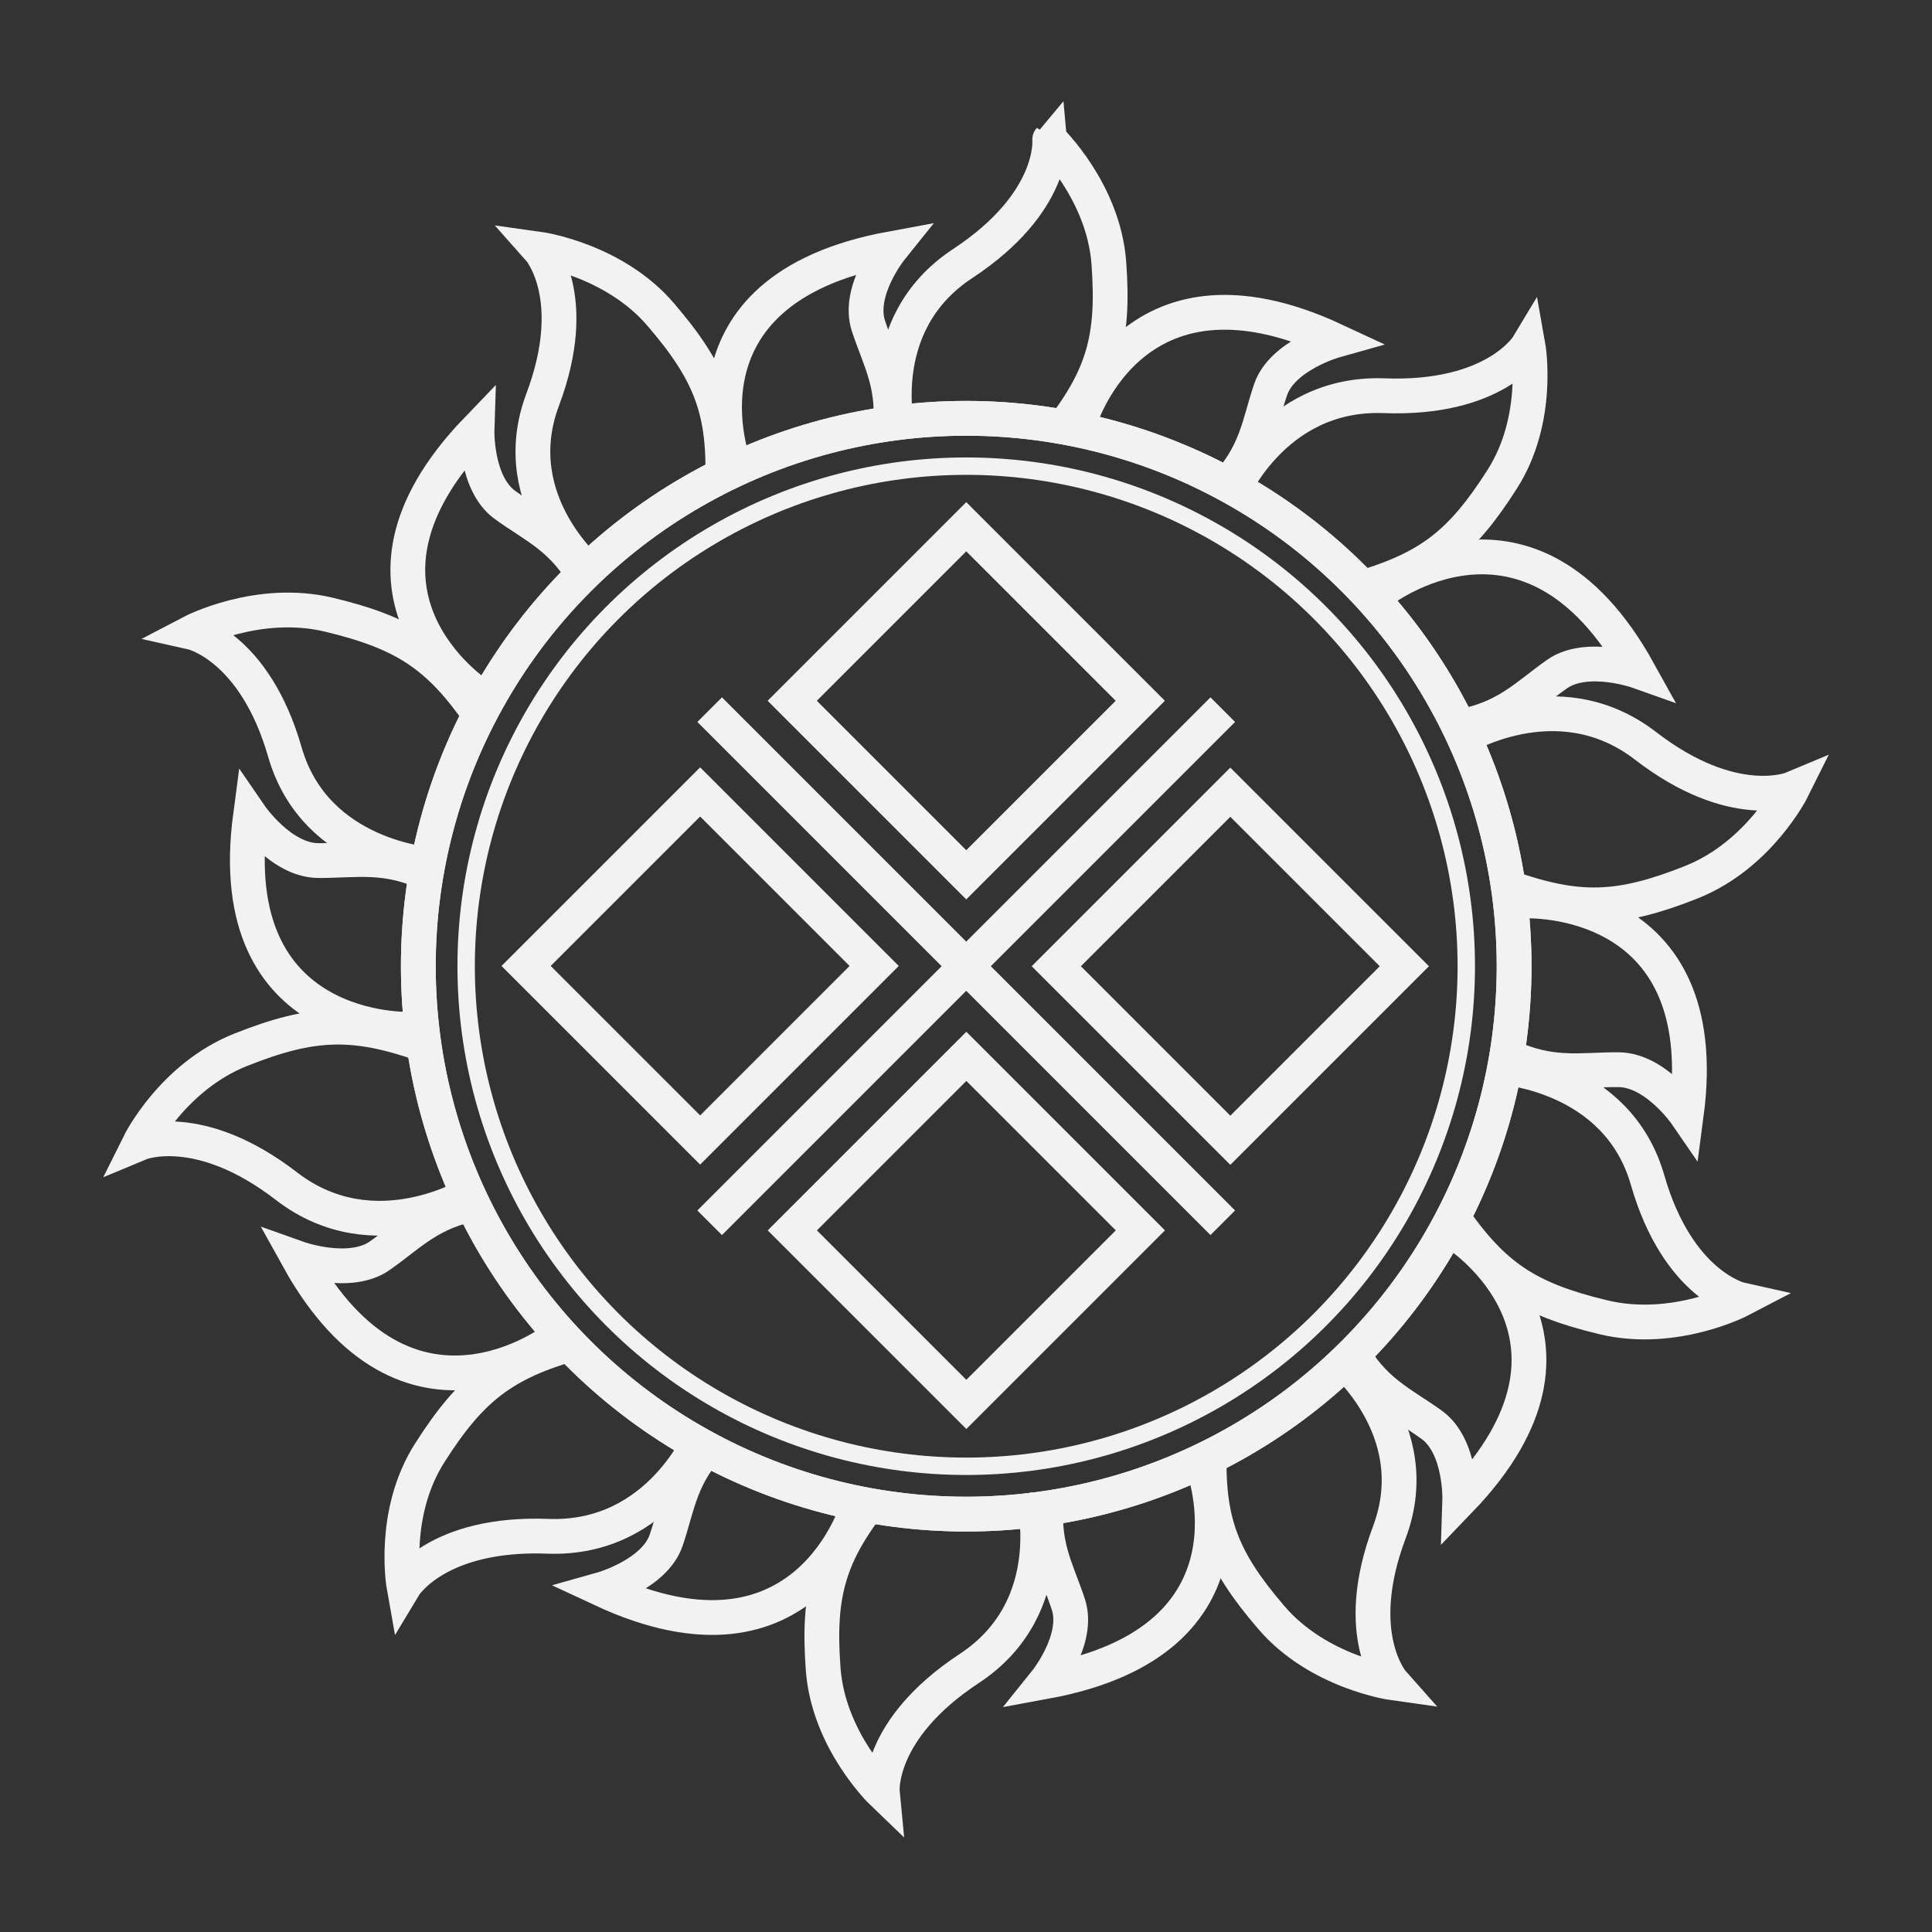
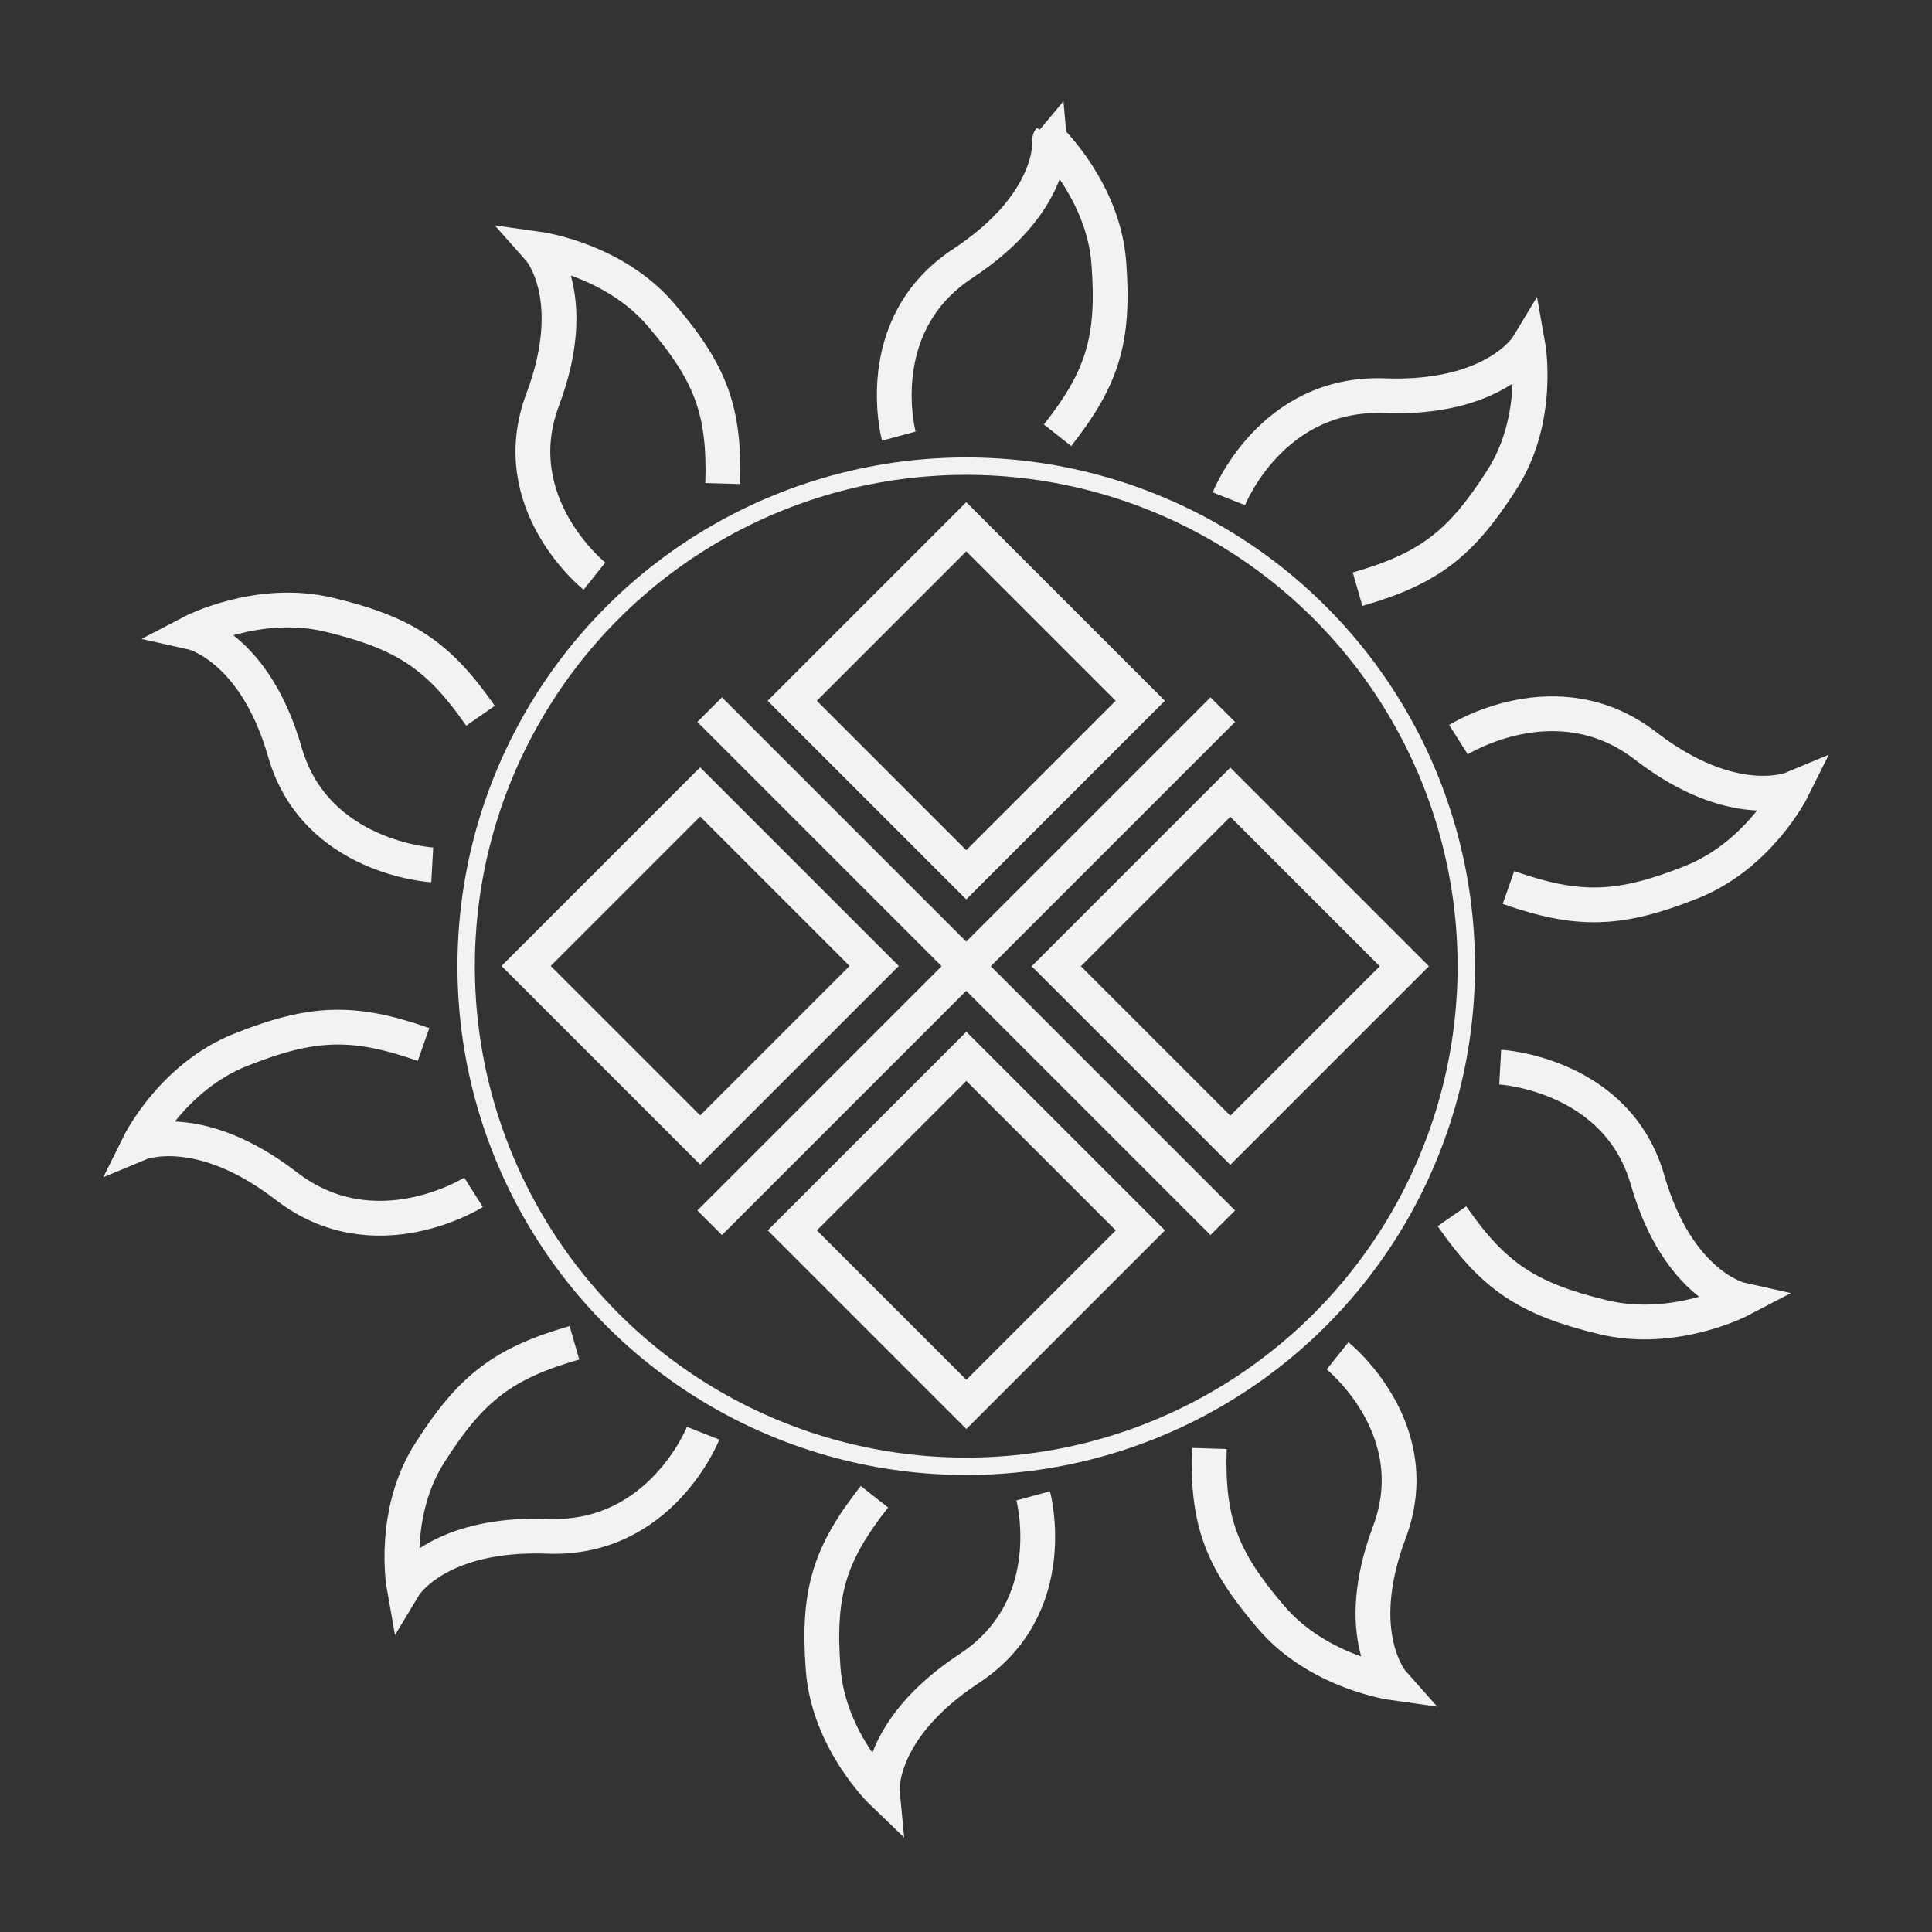
<svg xmlns="http://www.w3.org/2000/svg" xml:space="preserve" id="Layer_1" x="0" y="0" version="1.1" viewBox="0 0 444.3 444.3">
  <rect x="0" y="0" width="444.3" height="444.3" fill="#333333" stroke="none" />
  <style>.st0{fill:none;stroke:#f2f2f2;stroke-width:8;stroke-miterlimit:10}</style>
  <g id="Layer_1_00000036236999181430852600000015777666556719729042_">
-     <circle cx="222.2" cy="222.2" r="126" class="st0" />
    <path d="m163.2 163.2 118 118m0-118-118 118m18.988-120.041 40.021-40.023 40.023 40.021-40.021 40.023zm60.725 61.047 40.022-40.023 40.023 40.022-40.022 40.022zm-121.924-.062 40.022-40.023 40.022 40.021-40.021 40.023zm61.219 60.806 40.021-40.024 40.023 40.022-40.021 40.023z" class="st0" />
    <circle cx="222.2" cy="222.2" r="115" fill="none" stroke="#f2f2f2" stroke-miterlimit="10" stroke-width="4" />
  </g>
  <g id="flame">
    <path d="M237.6 344s6.9 25.5-14.7 39.7c-21.4 14.1-20 28.5-20 28.5s-12.4-11.9-13.6-28.4c-1.3-17.5 1.4-26.4 11.8-39.6m-39.4-14.6s-9.7 24.6-35.6 23.7c-25.7-1-33.2 11.5-33.2 11.5s-3-16.8 6-30.8c9.5-14.9 16.9-20.5 33.2-25.2m-23.2-34.6s-22.6 14.3-43-1.4c-20.2-15.6-33.8-9.9-33.8-9.9s7.6-15.3 23.3-21.5c16.6-6.6 26-6.8 42-1.2m2-41.3s-26.9-1.5-33.9-26c-7-24.3-21.4-27.5-21.4-27.5s15.3-8 31.7-4c17.4 4.2 25.1 9.4 34.7 23.2m26.2-32.1s-20.9-16.7-11.9-40.6c8.9-23.7-.8-34.6-.8-34.6s17.2 2.4 28 15.1c11.5 13.4 14.7 22.1 14.2 38.8m40.5-10.9s-6.9-25.5 14.7-39.7c21.4-14.1 20-28.5 20-28.5S253.8 44 255 60.5c1.3 17.5-1.4 26.4-11.8 39.6m39.4 14.6s9.7-24.6 35.6-23.7c25.7 1 33.2-11.5 33.2-11.5s3 16.8-6 30.8c-9.5 14.9-16.9 20.5-33.2 25.2m23.2 34.6s22.6-14.3 43 1.4c20.2 15.6 33.8 9.9 33.8 9.9s-7.6 15.3-23.3 21.5c-16.6 6.6-26 6.8-42 1.2m-1.9 41.3s26.9 1.5 33.9 26c7 24.3 21.4 27.5 21.4 27.5s-15.3 8-31.7 4c-17.4-4.2-25.1-9.4-34.7-23.2m-26.3 32.1s20.9 16.7 11.9 40.6c-8.9 23.7.8 34.6.8 34.6s-17.2-2.4-28-15.1c-11.5-13.4-14.7-22.1-14.2-38.8" class="st0" />
-     <path d="M276.6 337s15.5 40.2-36.1 49.7c0 0 7.8-9.7 5.2-17.7-2.6-8-6.5-14.1-4.8-25.2m-43.5 2.3s-11.6 41.5-59 19.4c0 0 12.1-3.4 14.8-11.3 2.7-7.9 3.2-15.2 11.2-23.1m-36.5-23.3s-34.2 26.9-59.3-18.4c0 0 11.8 4.2 18.7-.6s11.7-10.4 22.9-12.2m-15.6-39.9s-43.8 2-37-49.1c0 0 7 10.2 15.5 10.3 8.5.1 15.7-1.7 25.9 3.3m11.2-41.3s-36.6-23.6-.5-61.1c0 0-.4 12.3 6.4 17.3 6.9 5 13.7 7.7 18.9 17.6m33.8-26.8s-15.5-40.2 36.1-49.7c0 0-7.8 9.7-5.2 17.7 2.6 8 6.5 14.1 4.8 25.2m43.5-2.4s11.6-41.5 59-19.4c0 0-12.1 3.4-14.8 11.3-2.7 7.9-3.2 15.2-11.2 23.1m36.5 23.3s34.2-26.9 59.3 18.4c0 0-11.8-4.2-18.7.6s-11.7 10.4-22.9 12.2m15.6 40s43.8-2 37 49.1c0 0-7-10.2-15.5-10.3s-15.7 1.7-25.9-3.3m-11.2 41.2s36.6 23.6.5 61.1c0 0 .4-12.3-6.4-17.3-6.9-5-13.7-7.7-18.9-17.6" class="st0" />
-     <circle id="round" cx="222.2" cy="222.2" r="126" class="st0" />
  </g>
</svg>